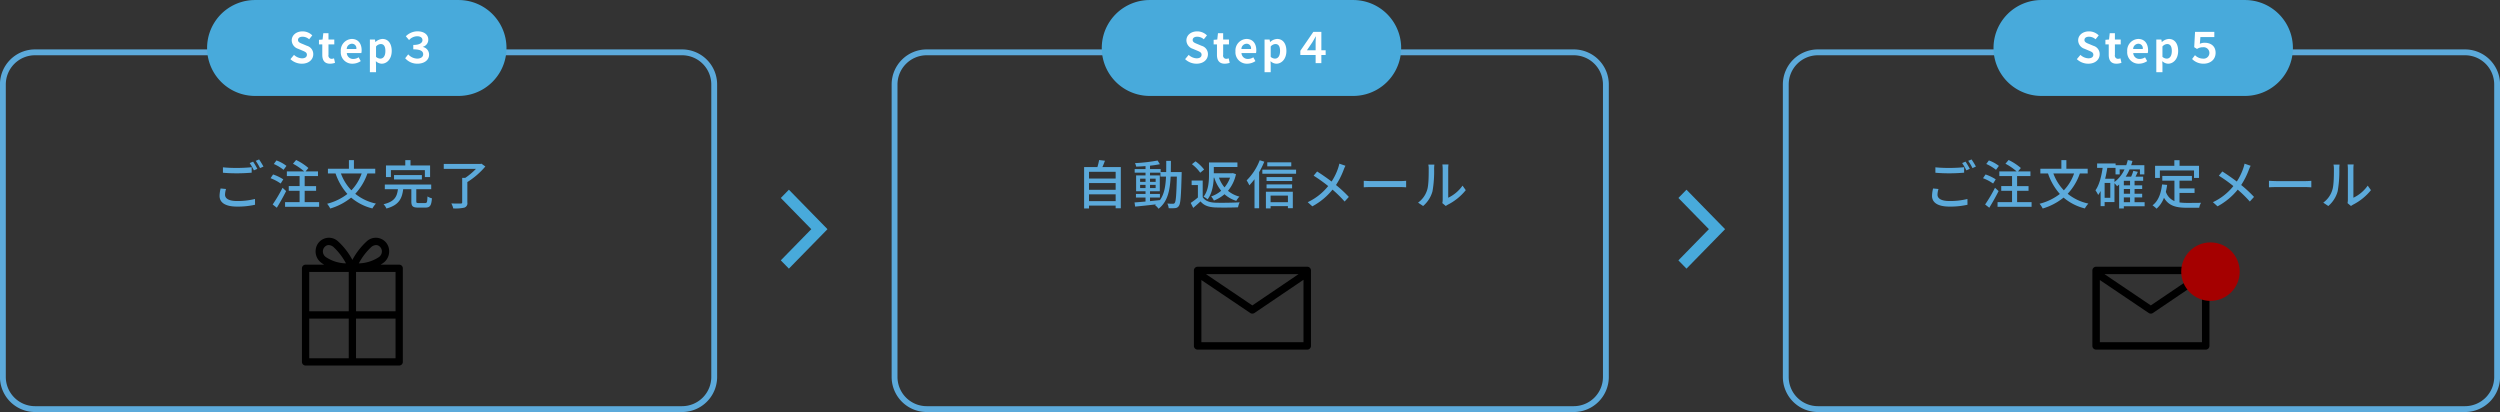
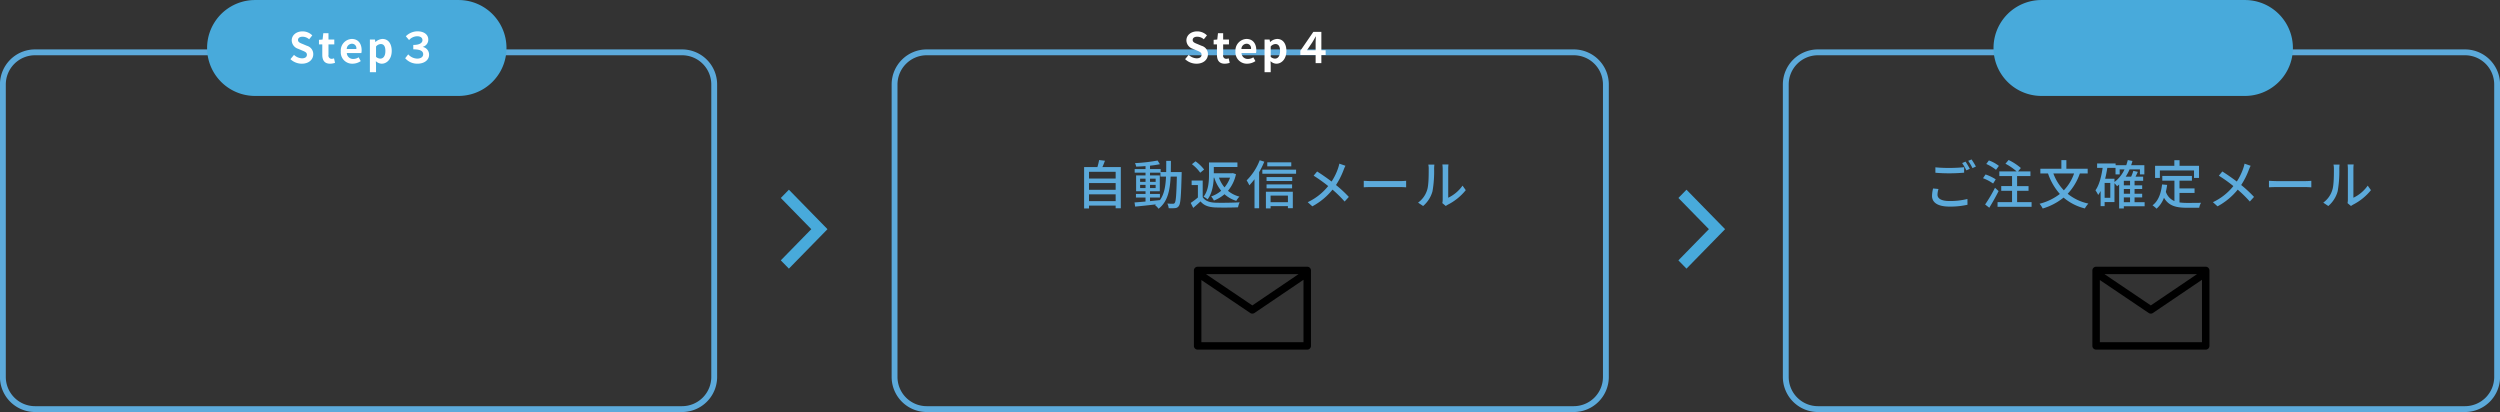
<svg xmlns="http://www.w3.org/2000/svg" id="illust-steps.svg" width="855.061" height="140.91" viewBox="0 0 855.061 140.91">
  <rect x="0" y="0" width="855.061" height="140.91" fill="#333333" stroke="none" />
  <defs>
    <style>
      .cls-1 {
        fill: none;
        stroke: #5caadb;
        stroke-width: 2px;
      }

      .cls-1, .cls-2, .cls-4, .cls-5, .cls-6 {
        fill-rule: evenodd;
      }

      .cls-3 {
        fill: #a50000;
      }

      .cls-4 {
        fill: #5caadb;
      }

      .cls-5 {
        fill: #48aadb;
      }

      .cls-6 {
        fill: #fff;
      }
    </style>
  </defs>
  <g id="Step5">
    <path id="長方形_3_のコピー_20" data-name="長方形 3 のコピー 20" class="cls-1" d="M1016.75,2961.99h221.3a11,11,0,0,1,11,11v100.02a11,11,0,0,1-11,11h-221.3a11,11,0,0,1-11-11V2972.99A11,11,0,0,1,1016.75,2961.99Z" transform="translate(-394.969 -2944.09)" />
    <path id="シェイプ_571_のコピー" data-name="シェイプ 571 のコピー" class="cls-2" d="M1149.38,3035.32h-37.49a1.28,1.28,0,0,0-1.28,1.27v25.81a1.28,1.28,0,0,0,1.28,1.27h37.49a1.28,1.28,0,0,0,1.28-1.27v-25.81A1.28,1.28,0,0,0,1149.38,3035.32Zm-18.78,13.23-15.84-10.69h31.63Zm-17.43,12.58v-21.26l16.71,11.27a1.3,1.3,0,0,0,1.44,0l16.78-11.36v21.35h-34.93Z" transform="translate(-394.969 -2944.09)" />
-     <circle id="楕円形_576" data-name="楕円形 576" class="cls-3" cx="756.031" cy="92.91" r="10" />
    <path id="ご注文確定メール" class="cls-4" d="M1056.92,3001.32v1.85c1.44,0.13,2.99.2,4.83,0.2,1.69,0,3.76-.11,5-0.22v-1.87c-1.33.14-3.26,0.25-5,.25A47.269,47.269,0,0,1,1056.92,3001.32Zm1.06,7.41-1.85-.18a11.239,11.239,0,0,0-.36,2.54c0,2.36,2.09,3.66,5.96,3.66a26.67,26.67,0,0,0,6.17-.63l-0.02-1.98a23.931,23.931,0,0,1-6.21.7c-2.77,0-4.03-.88-4.03-2.16A6.9,6.9,0,0,1,1057.98,3008.73Zm9.26-9.36-1.17.49a18.371,18.371,0,0,1,1.44,2.5l1.18-.52A26.586,26.586,0,0,0,1067.24,2999.37Zm2.05-.75-1.15.48a18.527,18.527,0,0,1,1.47,2.49l1.17-.53A27.109,27.109,0,0,0,1069.29,2998.62Zm9.35,2.21a12.279,12.279,0,0,0-3.42-1.87l-0.9,1.22a14.506,14.506,0,0,1,3.33,2Zm-1.08,4.61a14.538,14.538,0,0,0-3.49-1.68l-0.86,1.28a15.571,15.571,0,0,1,3.45,1.82Zm-0.25,2.88a51.091,51.091,0,0,1-3.38,5.71l1.42,1.11c1.06-1.69,2.25-3.83,3.19-5.7Zm7.56,4.9v-3.87h3.91v-1.61h-3.91v-3.43h4.56v-1.59h-4.25l0.97-1.17a18.873,18.873,0,0,0-4.19-2.74l-1.08,1.28a19.207,19.207,0,0,1,3.83,2.63h-5.92v1.59h4.35v3.43h-3.7v1.61h3.7v3.87h-4.96v1.6h11.64v-1.6h-4.95Zm19.49-9.8a15.621,15.621,0,0,1-3.51,5.76,16.358,16.358,0,0,1-3.58-5.76h7.09Zm4.65,0v-1.62h-7.29v-2.95h-1.71v2.95h-7.19v1.62h2.62a20.349,20.349,0,0,0,4.05,7.01,18.875,18.875,0,0,1-6.94,3.35,8.3,8.3,0,0,1,1.07,1.63,20.7,20.7,0,0,0,7.14-3.74,17.735,17.735,0,0,0,7.28,3.71,9.353,9.353,0,0,1,1.2-1.66,16.794,16.794,0,0,1-7.07-3.35,19.361,19.361,0,0,0,4.16-6.95h2.68Zm12.36,8.19h2.13v1.64h-2.13v-1.64Zm-3.2-6.4h-3.19c0.31-1.18.54-2.44,0.74-3.7h2.81v2.22h1.42v-1.71h1.66a11.487,11.487,0,0,1-3.44,4.32v-1.13Zm-1.43,6.53h-1.94v-5.08h1.94v5.08Zm6.76-4.27h-2.13v-1.54h2.13v1.54Zm0,2.88h-2.13v-1.62h2.13v1.62Zm4.98,2.9h-3.44v-1.64h2.61v-1.26h-2.61v-1.62h2.61v-1.26h-2.61v-1.54h2.94v-1.41h-2.61c0.27-.52.54-1.1,0.79-1.66l-1.55-.34a13.024,13.024,0,0,1-.74,2H1122a14.508,14.508,0,0,0,1.33-2.5h3.55v1.71h1.51v-3.13h-4.52a13.752,13.752,0,0,0,.45-1.46l-1.6-.31a17.194,17.194,0,0,1-.52,1.77h-3.64V3000h-6.33v1.51h1.89c-0.44,3.03-1.16,5.84-2.45,7.67a11.923,11.923,0,0,1,.93,1.59,10.157,10.157,0,0,0,.83-1.35v5.18h1.37v-1.4h3.37v-6.45a10.272,10.272,0,0,1,.9,1.03c0.23-.18.46-0.38,0.7-0.59v8.19h1.6v-0.74h7.11v-1.39Zm5.22-10.87h11.68v2.56h1.71v-4.15h-6.66v-1.92h-1.78v1.92h-6.59v4.15h1.64v-2.56Zm6.71,7.7h5.15v-1.56h-5.15v-2.65h4.25v-1.6h-10.13v1.6h4.15v6.99a5.177,5.177,0,0,1-2.93-3.17,22.57,22.57,0,0,0,.43-2.36l-1.73-.16c-0.37,3.15-1.29,5.67-3.27,7.15a8.949,8.949,0,0,1,1.38,1.15,9.15,9.15,0,0,0,2.54-3.75c1.64,2.83,4.23,3.42,7.76,3.42h4.29a5.076,5.076,0,0,1,.63-1.69c-1.03.04-4.06,0.04-4.83,0.04a20.233,20.233,0,0,1-2.54-.16v-3.25Zm24.34-9.29-2.09-.73a11.322,11.322,0,0,1-.4,1.47,19.947,19.947,0,0,1-2.25,4.65c-1.44-1.1-3.44-2.49-4.95-3.44l-1.19,1.44a49.91,49.91,0,0,1,4.97,3.55,19.633,19.633,0,0,1-7,5.51l1.58,1.42a22.514,22.514,0,0,0,6.9-5.71,41.864,41.864,0,0,1,4.14,4.07l1.44-1.58a42.465,42.465,0,0,0-4.39-4.07,26.226,26.226,0,0,0,2.59-5.12A12.717,12.717,0,0,1,1164.75,3000.79Zm6.26,5.14v2.23c0.61-.06,1.69-0.09,2.68-0.09h9.79c0.79,0,1.62.07,2.02,0.09v-2.23c-0.45.03-1.15,0.1-2.02,0.1h-9.79C1172.72,3006.03,1171.6,3005.96,1171.01,3005.93Zm26.87,7.63,1.19,0.99a5.256,5.256,0,0,1,.68-0.45,18.823,18.823,0,0,0,6.14-4.97l-1.1-1.55a12.638,12.638,0,0,1-4.9,4.14v-9.95a12.387,12.387,0,0,1,.09-1.44h-2.08a13.951,13.951,0,0,1,.1,1.44v10.66A5.364,5.364,0,0,1,1197.88,3013.56Zm-8.3-.16,1.73,1.15a10.123,10.123,0,0,0,3.2-5.04,39.175,39.175,0,0,0,.56-7.69,12.861,12.861,0,0,1,.09-1.44h-2.09a5.5,5.5,0,0,1,.15,1.46c0,2.07,0,5.58-.53,7.18A8.345,8.345,0,0,1,1189.58,3013.4Z" transform="translate(-394.969 -2944.09)" />
    <path id="長方形_538_のコピー_10" data-name="長方形 538 のコピー 10" class="cls-5" d="M1093.2,2944.1h69.6a16.4,16.4,0,1,1,0,32.8h-69.6A16.4,16.4,0,1,1,1093.2,2944.1Z" transform="translate(-394.969 -2944.09)" />
-     <path id="Step_" data-name="Step５ " class="cls-6" d="M1109.19,2965.88c2.47,0,3.92-1.48,3.92-3.23a2.939,2.939,0,0,0-2.14-2.89l-1.4-.59c-0.91-.36-1.67-0.64-1.67-1.4,0-.7.6-1.12,1.54-1.12a3.361,3.361,0,0,1,2.26.88l1.08-1.34a4.712,4.712,0,0,0-3.34-1.37c-2.16,0-3.69,1.34-3.69,3.08a3.092,3.092,0,0,0,2.16,2.87l1.43,0.6c0.95,0.4,1.6.65,1.6,1.44,0,0.75-.59,1.23-1.7,1.23a4.211,4.211,0,0,1-2.71-1.18l-1.23,1.46A5.675,5.675,0,0,0,1109.19,2965.88Zm9.67,0a5.406,5.406,0,0,0,1.7-.3l-0.35-1.54a2.528,2.528,0,0,1-.79.17,1.094,1.094,0,0,1-1.1-1.35v-3.58h1.99v-1.67h-1.99v-2.16h-1.77l-0.24,2.16-1.24.1v1.57h1.14v3.58C1116.21,2964.67,1116.94,2965.88,1118.86,2965.88Zm7.67,0a5.124,5.124,0,0,0,2.82-.89l-0.72-1.3a3.3,3.3,0,0,1-1.81.56,2.111,2.111,0,0,1-2.23-2.01h4.97a4.426,4.426,0,0,0,.1-0.97c0-2.23-1.16-3.86-3.37-3.86a3.951,3.951,0,0,0-3.76,4.25A3.9,3.9,0,0,0,1126.53,2965.88Zm-1.97-5.04a1.826,1.826,0,0,1,1.76-1.79,1.506,1.506,0,0,1,1.52,1.79h-3.28Zm7.92,7.94h2.1v-2.45l-0.06-1.33a3.016,3.016,0,0,0,2,.88c1.78,0,3.43-1.6,3.43-4.36,0-2.48-1.18-4.11-3.17-4.11a3.789,3.789,0,0,0-2.37,1.04h-0.06l-0.14-.84h-1.73v11.17Zm3.57-4.64a2.257,2.257,0,0,1-1.47-.61v-3.54a2.283,2.283,0,0,1,1.6-.84c1.11,0,1.6.85,1.6,2.4C1137.78,2963.3,1137.03,2964.14,1136.05,2964.14Zm12.64,1.73c2.16,0,4.07-1.31,4.07-3.73,0-2.35-1.73-3.42-3.68-3.42a3.794,3.794,0,0,0-1.71.35l0.19-2.31h4.76v-1.78h-6.59l-0.29,5.25,0.96,0.61a3.531,3.531,0,0,1,2.08-.59,1.957,1.957,0,1,1-.03,3.89,3.852,3.852,0,0,1-2.74-1.18l-0.99,1.31A5.367,5.367,0,0,0,1148.69,2965.87Z" transform="translate(-394.969 -2944.09)" />
  </g>
  <g id="Step4">
    <path id="長方形_3_のコピー_19" data-name="長方形 3 のコピー 19" class="cls-1" d="M711.931,2961.99H933.222a11,11,0,0,1,11,11v100.02a11,11,0,0,1-11,11H711.931a11,11,0,0,1-11-11V2972.99A11,11,0,0,1,711.931,2961.99Z" transform="translate(-394.969 -2944.09)" />
    <path id="シェイプ_571" data-name="シェイプ 571" class="cls-2" d="M842.078,3035.32H804.591a1.276,1.276,0,0,0-1.279,1.27v25.81a1.276,1.276,0,0,0,1.279,1.27h37.487a1.276,1.276,0,0,0,1.279-1.27v-25.81A1.276,1.276,0,0,0,842.078,3035.32ZM823.3,3048.55l-15.841-10.69h31.629Zm-17.429,12.58v-21.26l16.711,11.27a1.3,1.3,0,0,0,1.439,0l16.777-11.36v21.35H805.871Z" transform="translate(-394.969 -2944.09)" />
    <path id="自動返信メール" class="cls-4" d="M767.439,3012.88v-2.33h9.11v2.33h-9.11Zm9.11-6.18v2.3h-9.11v-2.3h9.11Zm0-3.85v2.3h-9.11v-2.3h9.11Zm-4.537-1.61c0.306-.64.594-1.42,0.882-2.17l-2-.24a19.644,19.644,0,0,1-.595,2.41h-4.537v14.16h1.675v-0.98h9.11v0.9h1.765v-14.08h-6.3Zm16.289,10.41h3.385v-1.22H788.3v-0.92h3.349v-5.42H788.3v-0.94h3.565v1.35h1.909c-0.144,3.28-.6,6-2.071,8.03-1.134.13-2.287,0.24-3.4,0.35v-1.23Zm-3.385-3.24v-1.1h1.855v1.1h-1.855Zm5.312-1.1v1.1H788.3v-1.1h1.927Zm-1.927-1.02v-1.1h1.927v1.1H788.3Zm-3.385-1.1h1.855v1.1h-1.855v-1.1Zm10.5-2.24c0.018-1.22.036-2.52,0.036-3.85h-1.6c0,1.35,0,2.63-.018,3.85h-1.891v-1.04H788.3v-1.15c1.242-.13,2.431-0.31,3.385-0.51l-0.792-1.26a55.934,55.934,0,0,1-7.725.89,4.872,4.872,0,0,1,.4,1.2c1.008-.03,2.106-0.09,3.2-0.18v1.01h-3.71v1.24h3.71v0.94h-3.223v5.42h3.223v0.92h-3.277v1.22h3.277v1.37c-1.423.13-2.719,0.23-3.764,0.31l0.216,1.42c1.927-.18,4.52-0.45,7.113-0.76a3.406,3.406,0,0,1-.325.25,5.6,5.6,0,0,1,1.207,1.25c3.1-2.38,3.907-6.2,4.141-10.99h2.125c-0.144,6.2-.324,8.48-0.721,8.99a0.691,0.691,0,0,1-.648.29c-0.324,0-1.062,0-1.89-.08a4.455,4.455,0,0,1,.468,1.59,13.207,13.207,0,0,0,2.215-.02,1.586,1.586,0,0,0,1.278-.77c0.576-.78.738-3.33,0.936-10.77,0-.2.018-0.78,0.018-0.78h-3.727Zm20.268,1.9a10.723,10.723,0,0,1-1.908,3.33,10.914,10.914,0,0,1-1.891-3.33h3.8Zm-5.419,0a13.875,13.875,0,0,0,2.376,4.48,10.163,10.163,0,0,1-3.439,1.94,6.99,6.99,0,0,1,.955,1.41,12.165,12.165,0,0,0,3.619-2.16,10.849,10.849,0,0,0,4.033,2.27,6.47,6.47,0,0,1,1.08-1.45,10.189,10.189,0,0,1-3.925-1.99,12.952,12.952,0,0,0,2.737-5.69l-1.062-.36-0.306.05h-6.212v-2.14H818.2v-1.55h-9.723v4.12c0,2.29-.144,5.39-1.854,7.58a6.429,6.429,0,0,1,1.368.92c1.585-2.07,2.017-5.04,2.107-7.43h0.162Zm-3.457-2.78a14.068,14.068,0,0,0-2.935-2.81l-1.242.99a13.16,13.16,0,0,1,2.844,2.92Zm-0.486,3.77h-3.782v1.54h2.143v4.25a23.84,23.84,0,0,1-2.467,1.86l0.865,1.71c0.9-.78,1.728-1.5,2.5-2.23,1.153,1.4,2.755,1.98,5.06,2.07,2.052,0.09,5.708.05,7.76-.04a7.727,7.727,0,0,1,.558-1.71c-2.25.14-6.284,0.2-8.3,0.13-2.035-.08-3.529-0.63-4.339-1.89v-5.69Zm30.3-6.22h-8.211v1.35h8.211v-1.35Zm-10.8-.73a19.442,19.442,0,0,1-4.466,6.89,17.365,17.365,0,0,1,.919,1.69,21.155,21.155,0,0,0,1.764-2.08v9.93h1.585v-12.35a28.278,28.278,0,0,0,1.764-3.58Zm9.65,12.09v2.26H829.54v-2.26h5.923Zm-7.526,4.38h1.6v-0.77h5.923v0.72h1.675v-5.64h-9.2v5.69Zm0.216-6.86h8.733v-1.33h-8.733v1.33Zm8.787-3.85h-8.787V3006h8.787v-1.35Zm-10.227-2.52v1.38h11.541v-1.38H826.713Zm28.425-1.34-2.089-.73a12.362,12.362,0,0,1-.4,1.47,19.952,19.952,0,0,1-2.251,4.65c-1.44-1.1-3.439-2.49-4.951-3.44l-1.189,1.44a50.145,50.145,0,0,1,4.97,3.55,19.684,19.684,0,0,1-7,5.51l1.584,1.42a22.506,22.506,0,0,0,6.9-5.71,41.03,41.03,0,0,1,4.142,4.07l1.44-1.58a42.508,42.508,0,0,0-4.393-4.07,25.912,25.912,0,0,0,2.592-5.12A13.841,13.841,0,0,1,855.138,3000.79Zm6.26,5.14v2.23c0.612-.06,1.692-0.09,2.683-0.09h9.794c0.793,0,1.621.07,2.017,0.09v-2.23c-0.45.03-1.152,0.1-2.017,0.1h-9.794C863.108,3006.03,861.992,3005.96,861.4,3005.93Zm26.876,7.63,1.188,0.99a5.367,5.367,0,0,1,.684-0.45,18.813,18.813,0,0,0,6.14-4.97l-1.1-1.55a12.631,12.631,0,0,1-4.9,4.14v-9.95a10.684,10.684,0,0,1,.09-1.44h-2.089a12.937,12.937,0,0,1,.108,1.44v10.66A5.211,5.211,0,0,1,888.274,3013.56Zm-8.3-.16,1.729,1.15a10.132,10.132,0,0,0,3.205-5.04,39.487,39.487,0,0,0,.558-7.69,13.389,13.389,0,0,1,.09-1.44h-2.089a5.568,5.568,0,0,1,.145,1.46c0,2.07,0,5.58-.523,7.18A8.327,8.327,0,0,1,879.973,3013.4Z" transform="translate(-394.969 -2944.09)" />
-     <path id="長方形_538_のコピー_9" data-name="長方形 538 のコピー 9" class="cls-5" d="M788.2,2944.1h69.6a16.4,16.4,0,1,1,0,32.8H788.2A16.4,16.4,0,1,1,788.2,2944.1Z" transform="translate(-394.969 -2944.09)" />
    <path id="Step_2" data-name="Step４ " class="cls-6" d="M804.194,2965.88c2.463,0,3.918-1.48,3.918-3.23a2.937,2.937,0,0,0-2.147-2.89l-1.4-.59c-0.907-.36-1.671-0.64-1.671-1.4,0-.7.6-1.12,1.541-1.12a3.362,3.362,0,0,1,2.262.88l1.08-1.34a4.726,4.726,0,0,0-3.342-1.37c-2.16,0-3.687,1.34-3.687,3.08a3.091,3.091,0,0,0,2.161,2.87l1.426,0.6c0.95,0.4,1.6.65,1.6,1.44,0,0.75-.591,1.23-1.7,1.23a4.221,4.221,0,0,1-2.708-1.18l-1.225,1.46A5.66,5.66,0,0,0,804.194,2965.88Zm9.662,0a5.335,5.335,0,0,0,1.7-.3l-0.346-1.54a2.522,2.522,0,0,1-.792.17,1.091,1.091,0,0,1-1.1-1.35v-3.58h1.988v-1.67h-1.988v-2.16h-1.772l-0.245,2.16-1.238.1v1.57h1.137v3.58C811.205,2964.67,811.94,2965.88,813.856,2965.88Zm7.675,0a5.141,5.141,0,0,0,2.823-.89l-0.72-1.3a3.322,3.322,0,0,1-1.815.56,2.117,2.117,0,0,1-2.232-2.01h4.969a3.97,3.97,0,0,0,.1-0.97c0-2.23-1.152-3.86-3.371-3.86a3.95,3.95,0,0,0-3.759,4.25A3.908,3.908,0,0,0,821.531,2965.88Zm-1.973-5.04a1.823,1.823,0,0,1,1.757-1.79,1.508,1.508,0,0,1,1.527,1.79h-3.284Zm7.919,7.94h2.1v-2.45l-0.057-1.33a3.007,3.007,0,0,0,2,.88c1.772,0,3.428-1.6,3.428-4.36,0-2.48-1.181-4.11-3.169-4.11a3.811,3.811,0,0,0-2.376,1.04H829.35l-0.144-.84h-1.729v11.17Zm3.573-4.64a2.249,2.249,0,0,1-1.47-.61v-3.54a2.29,2.29,0,0,1,1.6-.84c1.109,0,1.6.85,1.6,2.4C832.778,2963.3,832.029,2964.14,831.05,2964.14Zm10.915-2.85,1.8-2.65c0.374-.6.777-1.32,1.209-2.09h0.058c-0.043.73-.086,1.61-0.086,2.24v2.5h-2.982Zm6.41,0h-1.469v-6.31h-2.737l-4.451,6.48v1.45h5.229v2.77h1.959v-2.77h1.469v-1.62Z" transform="translate(-394.969 -2944.09)" />
  </g>
  <g id="Step3">
    <path id="長方形_3_のコピー_18" data-name="長方形 3 のコピー 18" class="cls-1" d="M406.954,2961.99H628.246a11,11,0,0,1,11,11v100.02a11,11,0,0,1-11,11H406.954a11,11,0,0,1-11-11V2972.99A11,11,0,0,1,406.954,2961.99Z" transform="translate(-394.969 -2944.09)" />
-     <path id="シェイプ_573" data-name="シェイプ 573" class="cls-2" d="M531.5,3034.61h-6.351c0.277-.16.551-0.34,0.816-0.53a4.837,4.837,0,0,0,2.081-4.54,4.554,4.554,0,0,0-7.618-2.93,23.712,23.712,0,0,0-4.934,6.37,23.737,23.737,0,0,0-4.935-6.37,4.553,4.553,0,0,0-7.617,2.93,4.835,4.835,0,0,0,2.08,4.54c0.265,0.19.539,0.37,0.816,0.53h-6.351a1.247,1.247,0,0,0-1.245,1.25v32.01a1.245,1.245,0,0,0,1.245,1.24H531.5a1.246,1.246,0,0,0,1.246-1.24v-32.01A1.248,1.248,0,0,0,531.5,3034.61Zm-1.245,15.95H516.741V3037.1h13.516v13.46Zm-8.288-21.99a2.67,2.67,0,0,1,1.627-.66,1.735,1.735,0,0,1,.674.13,2.269,2.269,0,0,1,1.305,1.8,2.379,2.379,0,0,1-1.082,2.23,13.09,13.09,0,0,1-6.8,2.1A21.093,21.093,0,0,1,521.969,3028.57Zm-16.553,1.27a2.271,2.271,0,0,1,1.305-1.8,1.739,1.739,0,0,1,.674-0.13,2.67,2.67,0,0,1,1.628.66,21.159,21.159,0,0,1,4.28,5.6,12.944,12.944,0,0,1-6.8-2.1A2.38,2.38,0,0,1,505.416,3029.84Zm8.835,7.26v13.46H500.734V3037.1h13.517Zm-13.517,15.95h13.517v13.57H500.734v-13.57Zm16.007,13.57v-13.57h13.516v13.57H516.741Z" transform="translate(-394.969 -2944.09)" />
-     <path id="ご注文完了" class="cls-4" d="M471.216,3001.32v1.85c1.441,0.13,2.989.2,4.826,0.2,1.692,0,3.763-.11,5.005-0.22v-1.87c-1.332.14-3.259,0.25-5.005,0.25A47.323,47.323,0,0,1,471.216,3001.32Zm1.063,7.41-1.855-.18a11.127,11.127,0,0,0-.36,2.54c0,2.36,2.089,3.66,5.96,3.66a26.767,26.767,0,0,0,6.176-.63l-0.018-1.98a24.01,24.01,0,0,1-6.212.7c-2.773,0-4.033-.88-4.033-2.16A6.975,6.975,0,0,1,472.279,3008.73Zm9.254-9.36-1.17.49a18.068,18.068,0,0,1,1.441,2.5l1.188-.52A26.673,26.673,0,0,0,481.533,2999.37Zm2.053-.75-1.152.48a18.771,18.771,0,0,1,1.476,2.49l1.17-.53A28.13,28.13,0,0,0,483.586,2998.62Zm9.357,2.21a12.43,12.43,0,0,0-3.421-1.87l-0.9,1.22a14.624,14.624,0,0,1,3.331,2Zm-1.08,4.61a14.693,14.693,0,0,0-3.493-1.68l-0.865,1.28a15.658,15.658,0,0,1,3.457,1.82Zm-0.252,2.88a51.52,51.52,0,0,1-3.385,5.71l1.422,1.11c1.062-1.69,2.251-3.83,3.187-5.7Zm7.562,4.9v-3.87h3.907v-1.61h-3.907v-3.43h4.555v-1.59h-4.249l0.972-1.17a18.728,18.728,0,0,0-4.2-2.74l-1.08,1.28a19.192,19.192,0,0,1,3.835,2.63h-5.924v1.59h4.357v3.43h-3.709v1.61h3.709v3.87h-4.969v1.6h11.649v-1.6h-4.951Zm19.494-9.8a15.81,15.81,0,0,1-3.511,5.76,16.237,16.237,0,0,1-3.583-5.76h7.094Zm4.645,0v-1.62H516.02v-2.95h-1.71v2.95h-7.184v1.62h2.61a20.431,20.431,0,0,0,4.051,7.01,18.843,18.843,0,0,1-6.932,3.35,8.581,8.581,0,0,1,1.063,1.63,20.706,20.706,0,0,0,7.148-3.74,17.717,17.717,0,0,0,7.274,3.71,9.092,9.092,0,0,1,1.206-1.66,16.789,16.789,0,0,1-7.076-3.35,19.232,19.232,0,0,0,4.159-6.95h2.683Zm5.36-1.15h11.614v2.38h1.782v-3.96h-6.7v-1.84h-1.782v1.84H526.98v3.96h1.692v-2.38Zm10.587,3.21v-1.52h-9.525v1.52h9.525Zm-1.1,8.06c-0.684,0-.81-0.09-0.81-0.61v-4.12h5.1v-1.61H526.583v1.61h4.484c-0.306,2.48-1.1,4.23-4.916,5.13a4.549,4.549,0,0,1,.973,1.47c4.321-1.17,5.347-3.42,5.743-6.6h2.791v4.14c0,1.64.45,2.14,2.287,2.14H540.5c1.53,0,2-.67,2.2-3.17a5.141,5.141,0,0,1-1.53-.65c-0.054,1.98-.162,2.27-0.81,2.27h-2.2Zm21.475-13.47-0.379.09H546.744v1.68h11.019a22.821,22.821,0,0,1-3.655,3.08h-1.062v8.39c0,0.3-.126.39-0.5,0.39-0.415.02-1.819,0.02-3.224-.03a7.322,7.322,0,0,1,.685,1.71,14.253,14.253,0,0,0,3.763-.27,1.543,1.543,0,0,0,1.044-1.78v-6.97a26.253,26.253,0,0,0,6.158-5.33Z" transform="translate(-394.969 -2944.09)" />
    <path id="長方形_538_のコピー_8" data-name="長方形 538 のコピー 8" class="cls-5" d="M482.2,2944.1h69.6a16.4,16.4,0,1,1,0,32.8H482.2A16.4,16.4,0,1,1,482.2,2944.1Z" transform="translate(-394.969 -2944.09)" />
    <path id="Step_3" data-name="Step３ " class="cls-6" d="M498.194,2965.88c2.463,0,3.918-1.48,3.918-3.23a2.937,2.937,0,0,0-2.147-2.89l-1.4-.59c-0.907-.36-1.671-0.64-1.671-1.4,0-.7.605-1.12,1.541-1.12a3.362,3.362,0,0,1,2.262.88l1.08-1.34a4.726,4.726,0,0,0-3.342-1.37c-2.16,0-3.687,1.34-3.687,3.08a3.091,3.091,0,0,0,2.161,2.87l1.426,0.6c0.95,0.4,1.6.65,1.6,1.44,0,0.75-.591,1.23-1.7,1.23a4.221,4.221,0,0,1-2.708-1.18l-1.225,1.46A5.66,5.66,0,0,0,498.194,2965.88Zm9.662,0a5.335,5.335,0,0,0,1.7-.3l-0.346-1.54a2.522,2.522,0,0,1-.792.17,1.091,1.091,0,0,1-1.1-1.35v-3.58h1.988v-1.67h-1.988v-2.16h-1.772l-0.245,2.16-1.238.1v1.57h1.137v3.58C505.205,2964.67,505.94,2965.88,507.856,2965.88Zm7.675,0a5.141,5.141,0,0,0,2.823-.89l-0.72-1.3a3.322,3.322,0,0,1-1.815.56,2.117,2.117,0,0,1-2.232-2.01h4.969a3.97,3.97,0,0,0,.1-0.97c0-2.23-1.152-3.86-3.371-3.86a3.95,3.95,0,0,0-3.759,4.25A3.908,3.908,0,0,0,515.531,2965.88Zm-1.973-5.04a1.823,1.823,0,0,1,1.757-1.79,1.508,1.508,0,0,1,1.527,1.79h-3.284Zm7.919,7.94h2.1v-2.45l-0.057-1.33a3.007,3.007,0,0,0,2,.88c1.772,0,3.428-1.6,3.428-4.36,0-2.48-1.181-4.11-3.169-4.11a3.811,3.811,0,0,0-2.376,1.04H523.35l-0.144-.84h-1.729v11.17Zm3.573-4.64a2.249,2.249,0,0,1-1.47-.61v-3.54a2.29,2.29,0,0,1,1.6-.84c1.109,0,1.6.85,1.6,2.4C526.778,2963.3,526.029,2964.14,525.05,2964.14Zm12.773,1.73c2.118,0,3.9-1.16,3.9-3.03a2.668,2.668,0,0,0-2.118-2.69v-0.06a2.472,2.472,0,0,0,1.844-2.49c0-1.67-1.44-2.8-3.731-2.8a5.755,5.755,0,0,0-3.946,1.69l1.109,1.3a3.8,3.8,0,0,1,2.765-1.3c1.2,0,1.815.56,1.815,1.32,0,0.91-.893,1.65-3.14,1.65v1.51c2.578,0,3.385.66,3.385,1.7,0,0.89-.835,1.47-2.017,1.47a4.291,4.291,0,0,1-3.1-1.46l-1.038,1.33A5.43,5.43,0,0,0,537.823,2965.87Z" transform="translate(-394.969 -2944.09)" />
  </g>
  <g id="arrow">
    <path id="シェイプ_14" data-name="シェイプ 14" class="cls-5" d="M664.789,3035.97l-2.768-2.83,10.43-10.67-10.43-10.67,2.768-2.83,13.2,13.5Z" transform="translate(-394.969 -2944.09)" />
    <path id="シェイプ_14_のコピー" data-name="シェイプ 14 のコピー" class="cls-5" d="M971.789,3035.97l-2.768-2.83,10.43-10.67-10.43-10.67,2.768-2.83,13.2,13.5Z" transform="translate(-394.969 -2944.09)" />
  </g>
</svg>